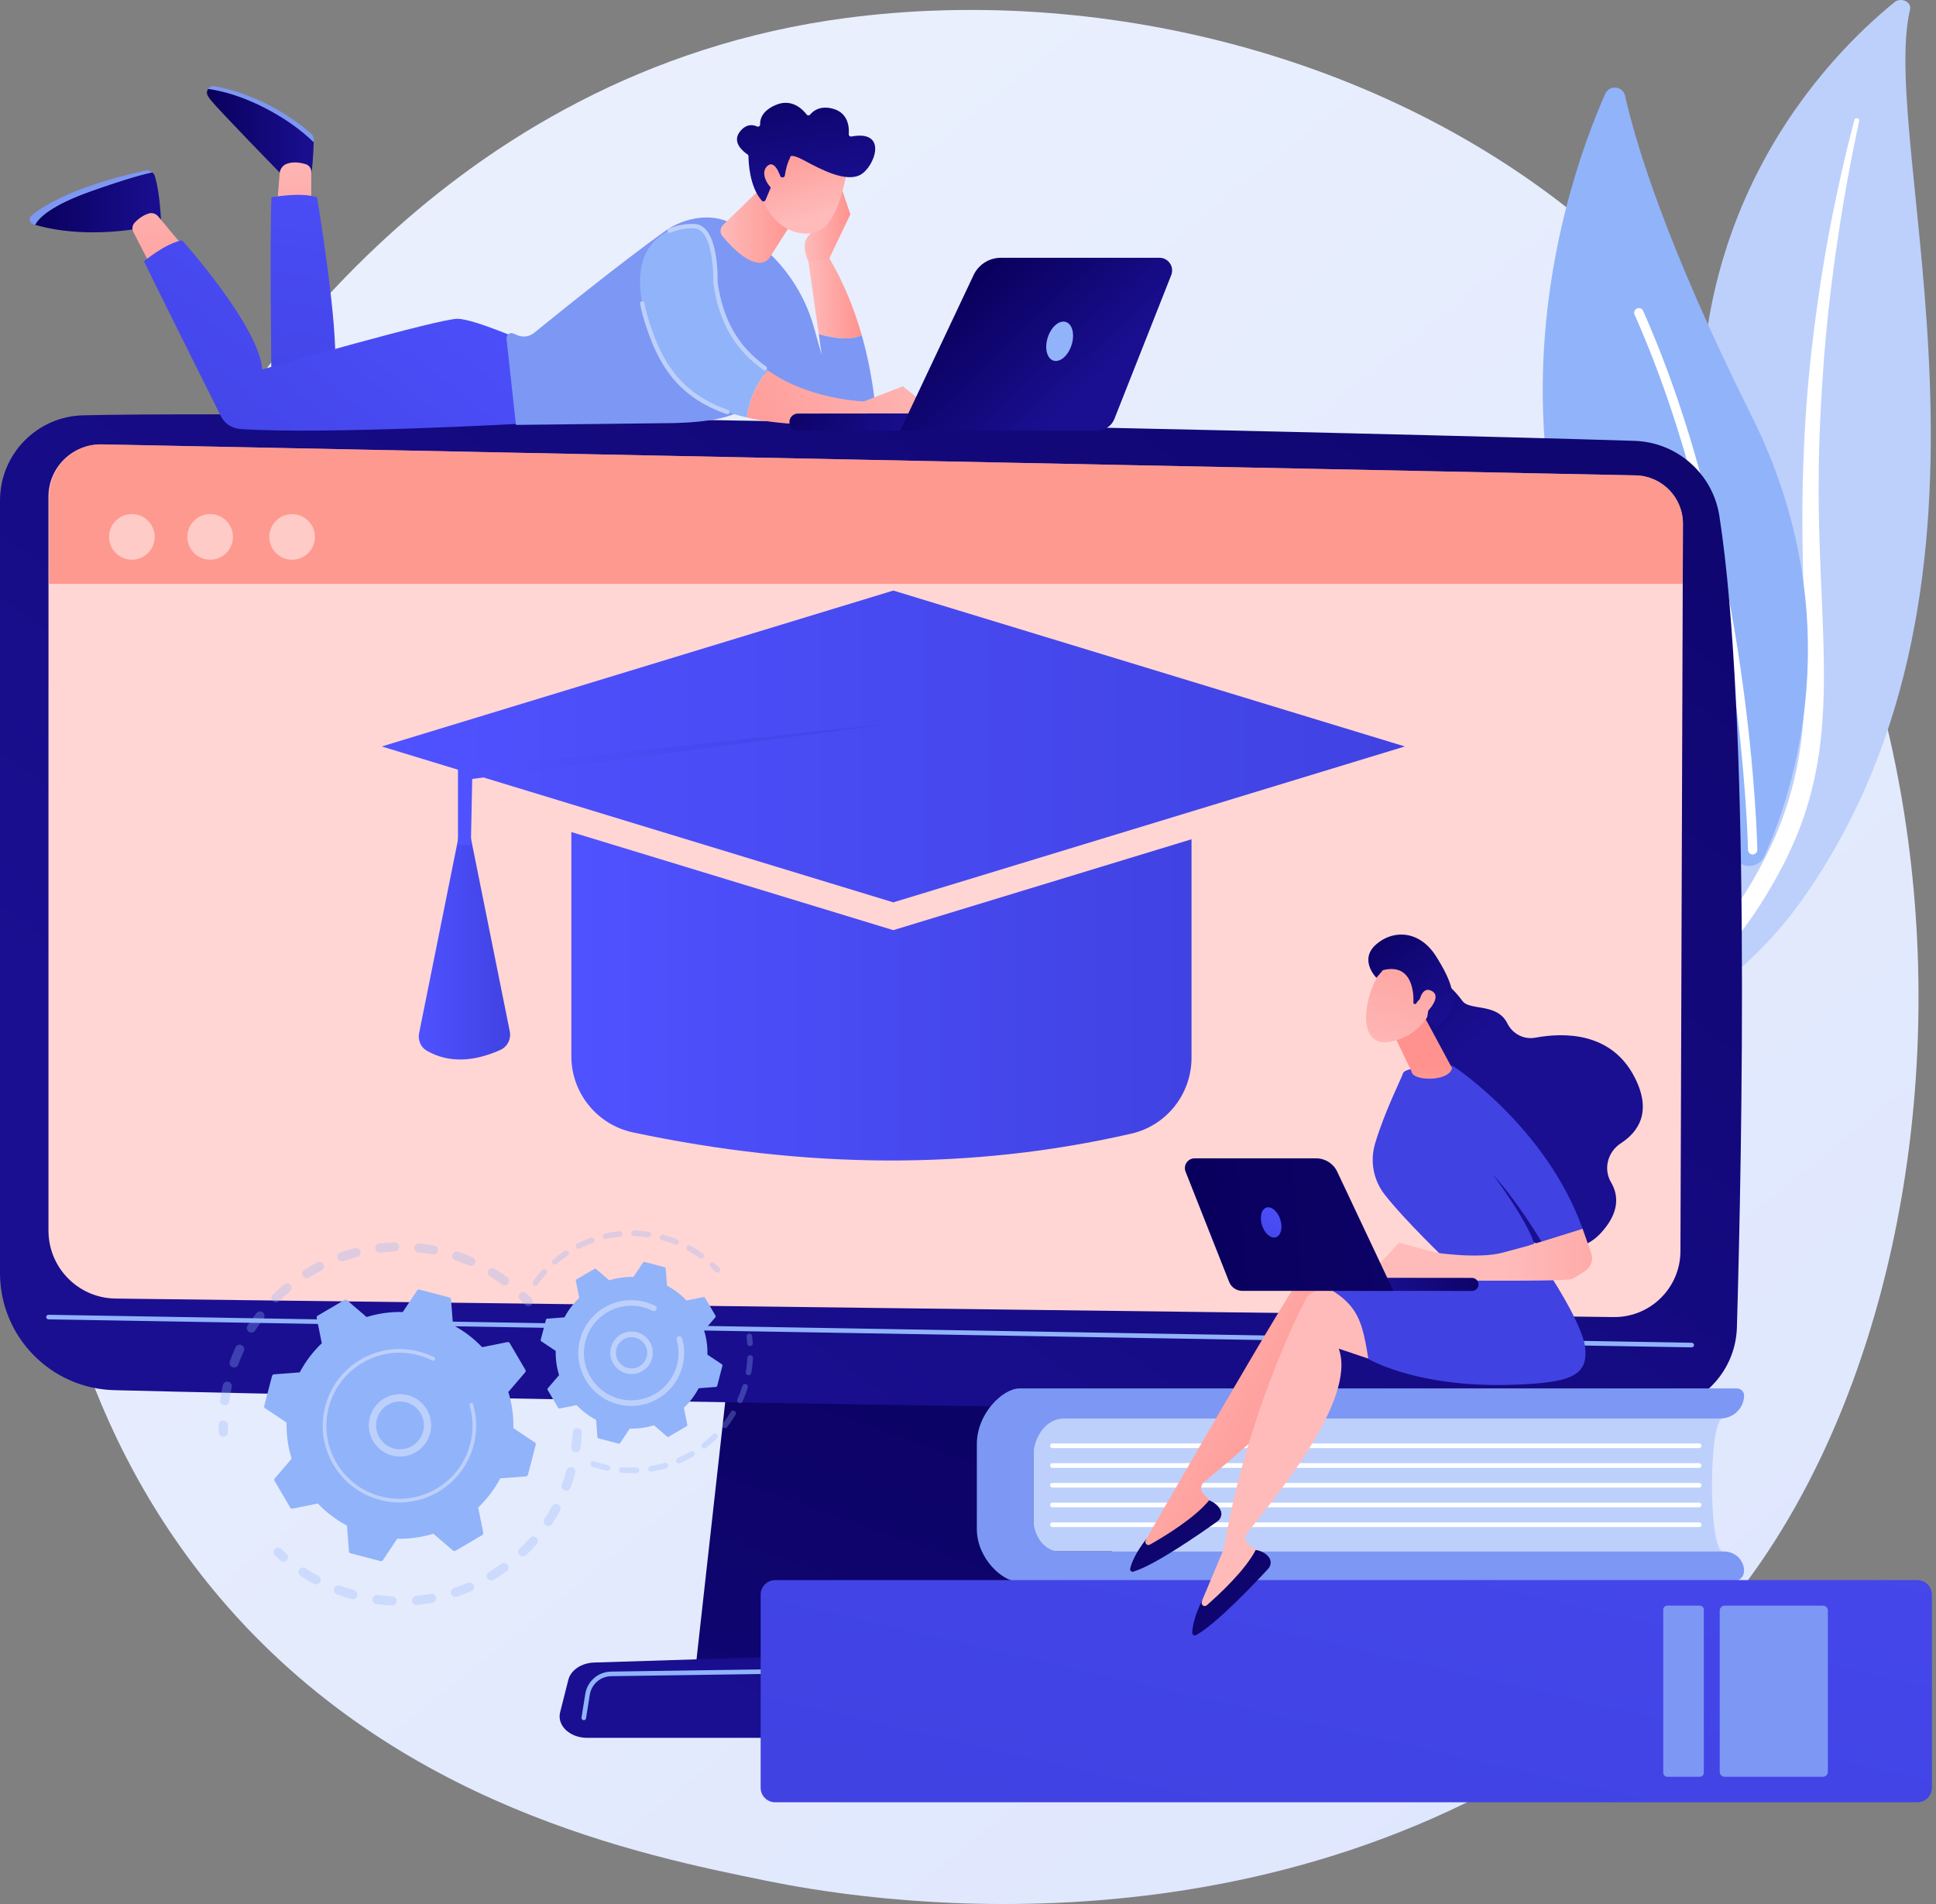
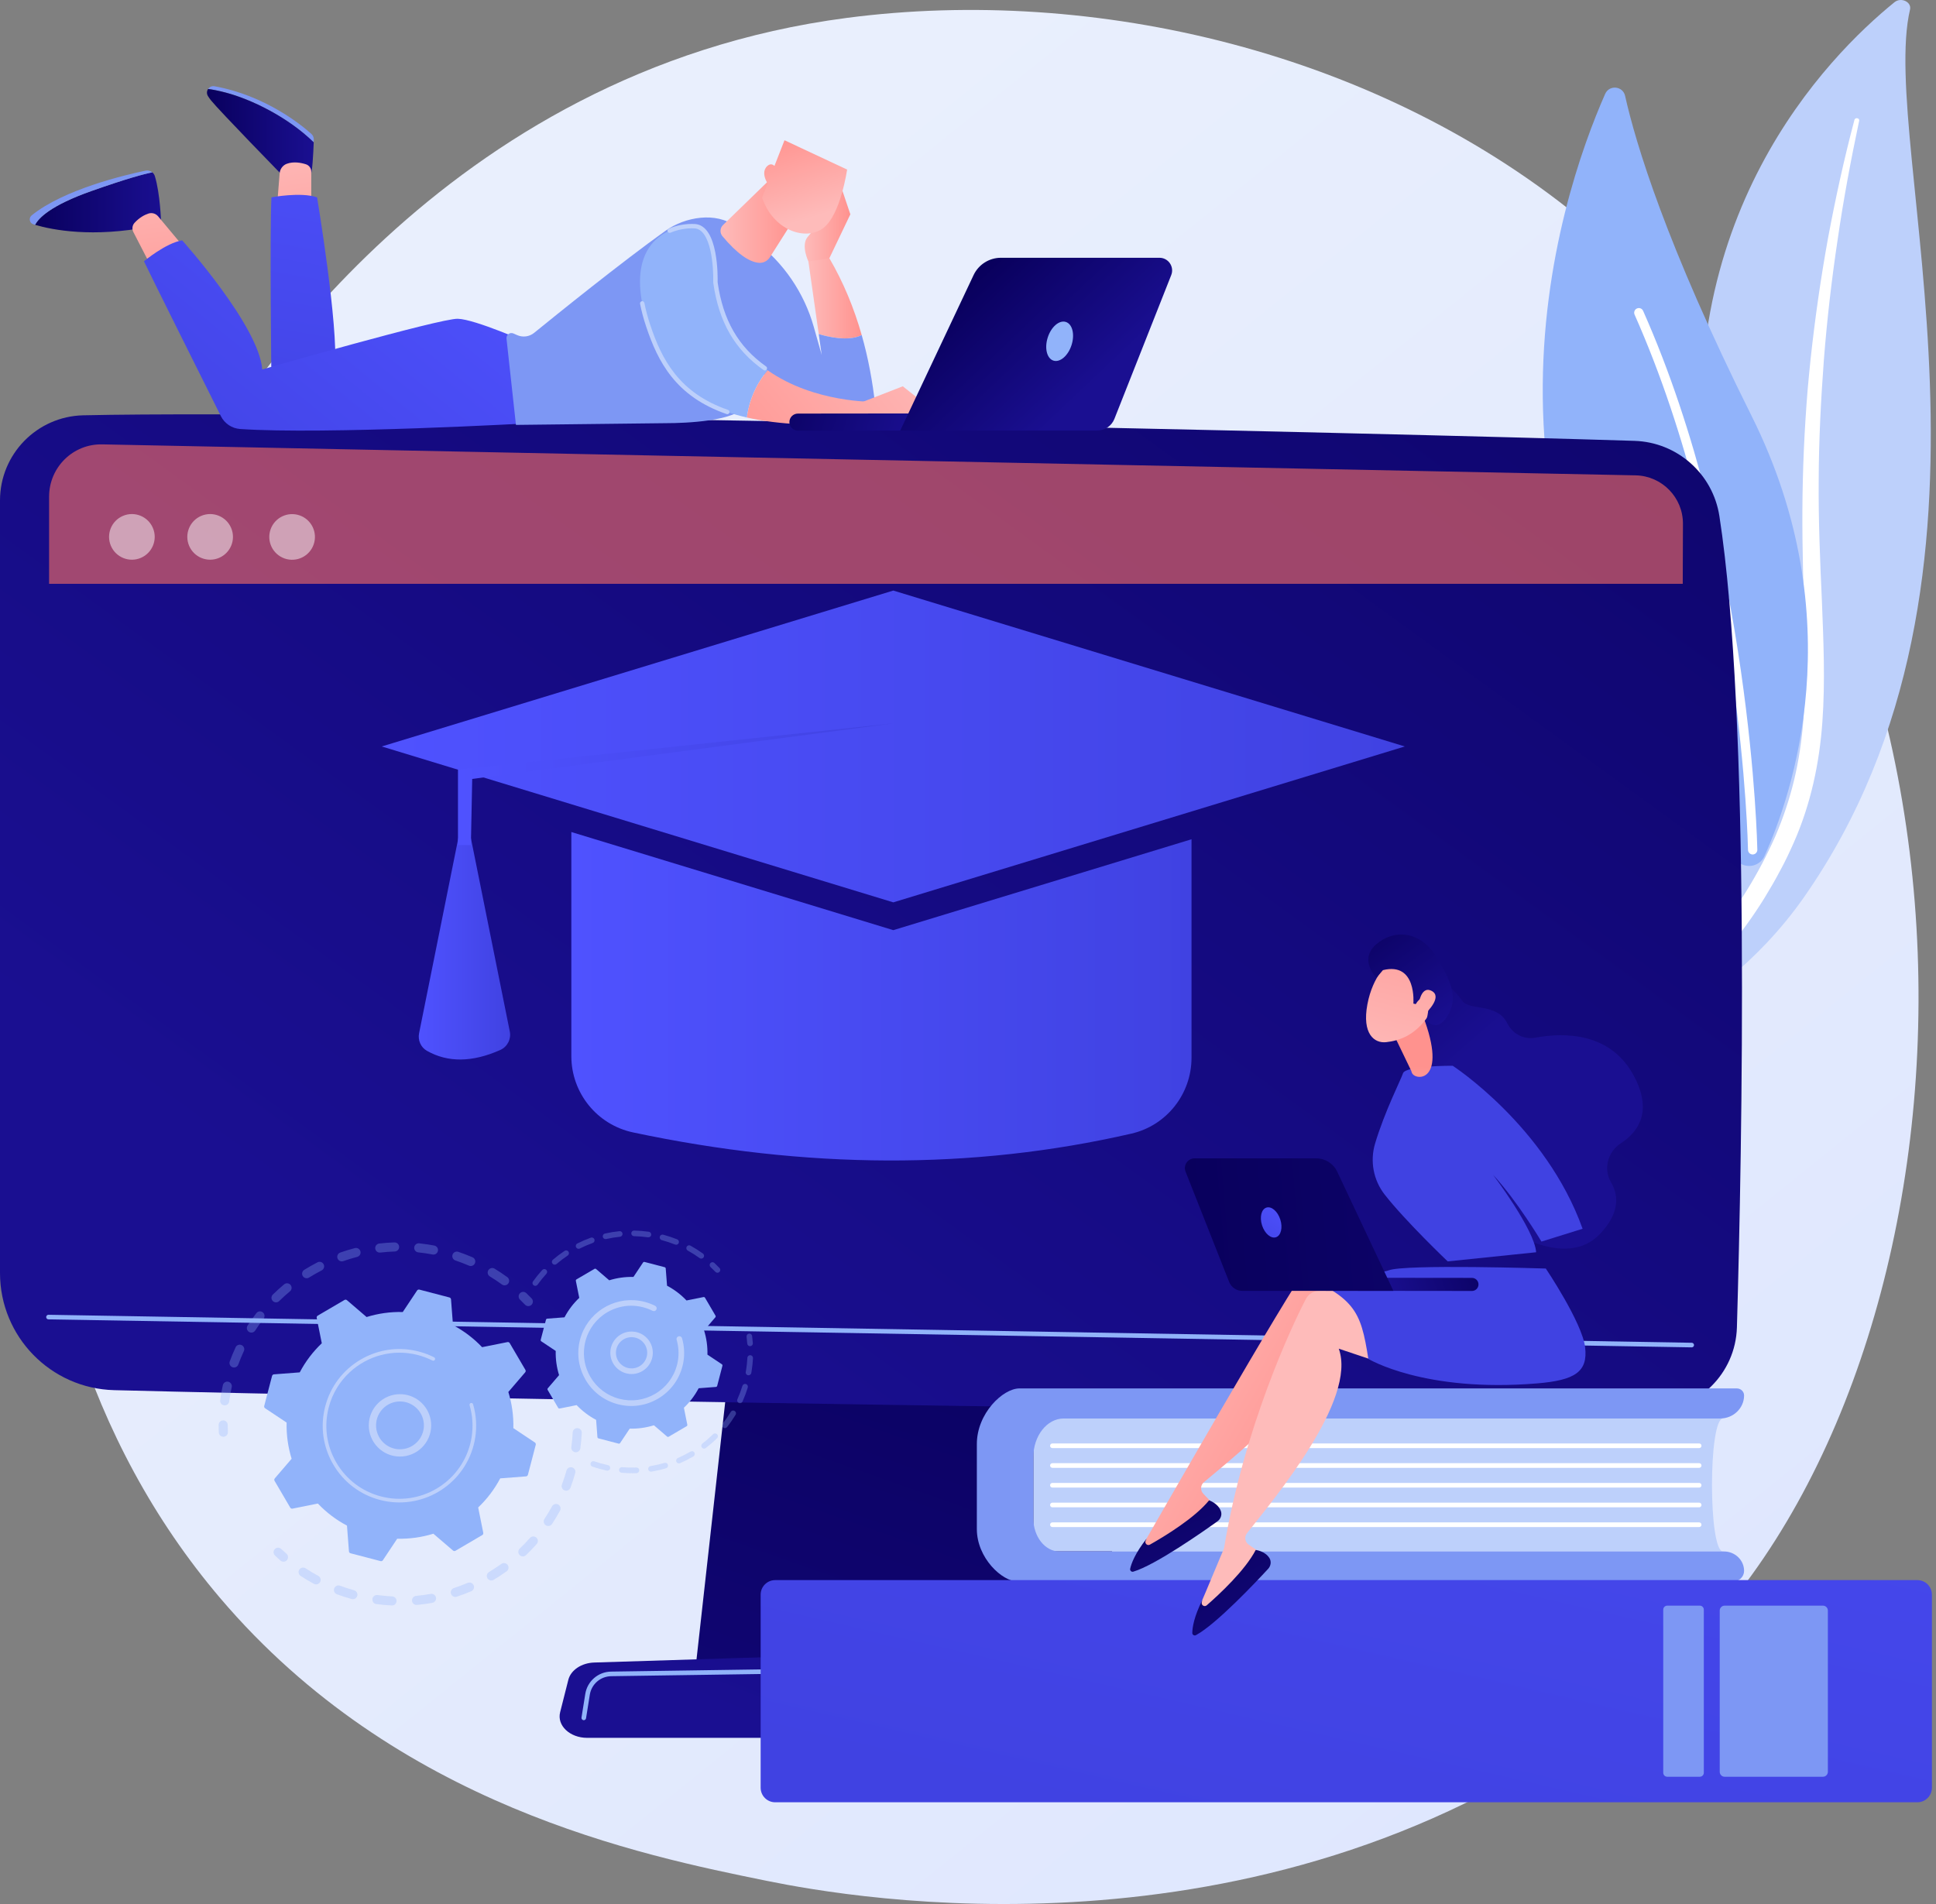
<svg xmlns="http://www.w3.org/2000/svg" width="427" height="420" viewBox="0 0 427 420" fill="none">
  <rect x="0" y="0" width="427" height="420" fill="#808080" stroke="none" />
  <path d="M374.943 361.231C366.403 370.221 358.323 376.018 351.94 380.599C276.9 434.441 188.108 418.746 169.237 414.913C141.371 409.253 87.505 398.313 48.562 352.516C-10.356 283.23 -1.181 174.071 44.519 102.014C52.879 88.833 97.036 15.678 186.784 3.947C241.099 -3.153 304.412 11.166 350.263 49.58C446.506 130.212 439.654 293.105 374.943 361.231Z" fill="url(#paint0_linear_4939_14675)" />
  <path d="M421.269 2.114C421.664 0.43 419.295 -0.69 417.844 0.487C403.112 12.433 367.714 48.208 376.535 110.727C387.604 189.167 368.681 217.789 345.127 235.248C345.127 235.248 377.475 227.037 397.826 197.994C447.794 126.687 414.234 32.061 421.269 2.114Z" fill="#BDD0FB" />
  <path d="M410.057 26.614C408.214 35.346 406.571 44.105 405.301 52.903C403.979 61.694 402.965 70.516 402.272 79.352C401.617 88.19 401.155 97.037 401.129 105.888C401.057 114.738 401.425 123.582 401.83 132.459C402.178 141.333 402.586 150.272 401.937 159.273C401.298 168.257 399.407 177.318 395.655 185.813C394.717 187.93 393.73 190.041 392.61 192.08C391.532 194.138 390.349 196.156 389.125 198.154C386.653 202.141 383.869 205.994 380.768 209.65C374.542 216.951 367.034 223.427 358.763 228.908C357.892 229.485 356.645 229.343 355.977 228.591C355.321 227.853 355.468 226.801 356.297 226.217L356.303 226.213C358.271 224.831 360.219 223.431 362.087 221.961C363.035 221.238 363.944 220.481 364.869 219.739C365.76 218.968 366.686 218.226 367.549 217.432C371.061 214.306 374.315 210.971 377.267 207.444C383.205 200.424 387.958 192.601 391.559 184.492C393.307 180.418 394.705 176.24 395.725 171.984C396.742 167.727 397.381 163.395 397.735 159.029C398.443 150.292 398.123 141.442 397.849 132.566C397.589 123.688 397.398 114.765 397.632 105.849C397.735 101.391 397.931 96.935 398.219 92.485C398.349 90.259 398.528 88.036 398.702 85.813C398.902 83.591 399.115 81.371 399.349 79.152C400.306 70.279 401.575 61.435 403.166 52.639C404.806 43.849 406.716 35.1 409.013 26.429C409.078 26.181 409.364 26.026 409.651 26.083C409.93 26.138 410.107 26.373 410.057 26.614Z" fill="white" />
  <path d="M383.104 189.866C384.91 191.782 388.087 191.231 389.173 188.832C395.169 175.595 408.738 136.635 386.329 91.751C367.406 53.849 360.747 31.498 358.427 21.142C357.936 18.953 354.935 18.662 354.029 20.715C344.036 43.367 317.647 120.417 383.104 189.866Z" fill="#91B3FA" />
  <path d="M386.383 188.469C386.447 188.48 386.513 188.486 386.581 188.485C387.149 188.476 387.602 188.009 387.594 187.441C387.584 186.797 386.331 122.455 362.4 68.566C362.17 68.047 361.562 67.813 361.043 68.043C360.524 68.274 360.29 68.881 360.52 69.401C384.277 122.898 385.527 186.833 385.537 187.473C385.545 187.973 385.908 188.384 386.383 188.469Z" fill="white" />
  <path d="M161.685 293.718L153.389 368.123H249.64L237.104 293.718H161.685Z" fill="url(#paint1_linear_4939_14675)" />
  <path d="M0 110.4V280.807C0 294.825 11.171 306.289 25.184 306.65C87.425 308.255 305.114 312.147 364.363 311.273C374.547 311.123 382.796 302.974 383.09 292.794C384.232 253.206 386.088 158.01 379.221 113.815C377.775 104.508 369.919 97.548 360.505 97.247C308.355 95.579 77.591 90.281 18.369 91.611C8.156 91.841 0 100.184 0 110.4Z" fill="url(#paint2_linear_4939_14675)" />
-   <path d="M10.693 109.57V271.469C10.693 279.653 17.263 286.322 25.447 286.445L355.84 290.526C363.954 290.648 370.605 284.12 370.635 276.006L371.187 115.554C371.209 109.752 366.587 104.998 360.786 104.857L22.525 98.023C16.038 97.865 10.693 103.081 10.693 109.57Z" fill="#FFD6D4" />
  <path d="M373.122 297.211C373.119 297.211 373.116 297.211 373.113 297.211L10.684 291.036C10.404 291.031 10.181 290.8 10.186 290.52C10.19 290.243 10.417 290.021 10.693 290.021C10.696 290.021 10.699 290.021 10.702 290.021L373.13 296.196C373.41 296.201 373.634 296.432 373.629 296.712C373.624 296.989 373.398 297.211 373.122 297.211Z" fill="#91B3FA" />
  <path d="M270.374 383.346H129.503C125.676 383.346 122.802 380.622 123.542 377.695L125.35 370.547C125.894 368.397 128.259 366.818 131.068 366.731L266.873 362.493C269.808 362.402 272.406 363.959 273.046 366.194L276.304 377.58C277.151 380.538 274.263 383.346 270.374 383.346Z" fill="url(#paint3_linear_4939_14675)" />
  <path d="M205.337 368.715C205.06 368.715 204.834 368.493 204.83 368.216C204.826 367.935 205.05 367.705 205.33 367.701L211.15 367.616C211.425 367.616 211.66 367.836 211.664 368.116C211.668 368.396 211.445 368.627 211.164 368.631L205.345 368.715C205.342 368.715 205.34 368.715 205.337 368.715Z" fill="white" />
  <path d="M128.758 379.453C128.731 379.453 128.704 379.451 128.677 379.447C128.401 379.403 128.212 379.143 128.256 378.866L129.087 373.667C129.536 370.849 131.933 368.774 134.786 368.732L196.51 367.83C196.767 367.819 197.02 368.05 197.024 368.33C197.028 368.61 196.805 368.84 196.524 368.844L134.801 369.747C132.442 369.781 130.46 371.497 130.088 373.826L129.258 379.026C129.219 379.275 129.003 379.453 128.758 379.453Z" fill="#91B3FA" />
  <path opacity="0.6" d="M371.142 128.779L371.188 115.554C371.21 109.752 366.587 104.998 360.787 104.857L22.593 98.023C16.105 97.865 10.828 103.081 10.828 109.571V128.779H371.142V128.779Z" fill="url(#paint4_linear_4939_14675)" />
  <path opacity="0.49" d="M31.055 123.063C33.614 121.977 34.809 119.022 33.723 116.462C32.637 113.903 29.682 112.709 27.122 113.795C24.563 114.881 23.369 117.836 24.455 120.395C25.541 122.954 28.496 124.149 31.055 123.063Z" fill="white" />
  <path opacity="0.49" d="M48.313 123.063C50.872 121.977 52.067 119.022 50.981 116.463C49.895 113.903 46.94 112.709 44.38 113.795C41.821 114.881 40.627 117.836 41.712 120.396C42.798 122.955 45.754 124.149 48.313 123.063Z" fill="white" />
  <path opacity="0.49" d="M69.182 120.099C70.097 117.474 68.71 114.604 66.085 113.689C63.459 112.774 60.589 114.16 59.674 116.786C58.759 119.411 60.146 122.281 62.772 123.196C65.397 124.111 68.267 122.725 69.182 120.099Z" fill="white" />
  <path d="M380.032 342.231L227.902 342.231V312.9L380.032 312.9C376.776 312.9 376.776 342.231 380.032 342.231Z" fill="#BDD0FB" />
  <path d="M227.903 334.892V321.468C227.903 316.736 230.909 312.9 234.617 312.9H379.391C382.307 312.9 384.671 310.623 384.671 307.814C384.671 306.96 383.953 306.268 383.067 306.268H224.841C221.212 306.268 215.451 311.764 215.451 318.543V337.29C215.451 343.682 221.044 348.863 224.465 348.863H382.235C383.58 348.863 384.671 347.813 384.671 346.516C384.671 344.15 382.68 342.231 380.223 342.231H233.655C230.478 342.231 227.903 338.945 227.903 334.892Z" fill="#7D97F4" />
  <path d="M374.762 319.433H232.12C231.835 319.433 231.605 319.202 231.605 318.918C231.605 318.635 231.835 318.404 232.12 318.404H374.762C375.046 318.404 375.276 318.635 375.276 318.918C375.276 319.202 375.046 319.433 374.762 319.433Z" fill="white" />
  <path d="M374.762 323.786H232.12C231.835 323.786 231.605 323.556 231.605 323.272C231.605 322.988 231.835 322.758 232.12 322.758H374.762C375.046 322.758 375.276 322.988 375.276 323.272C375.276 323.556 375.046 323.786 374.762 323.786Z" fill="white" />
  <path d="M374.762 328.14H232.12C231.835 328.14 231.605 327.91 231.605 327.626C231.605 327.342 231.835 327.112 232.12 327.112H374.762C375.046 327.112 375.276 327.342 375.276 327.626C375.276 327.91 375.046 328.14 374.762 328.14Z" fill="white" />
  <path d="M374.762 332.494H232.12C231.835 332.494 231.605 332.263 231.605 331.98C231.605 331.696 231.835 331.466 232.12 331.466H374.762C375.046 331.466 375.276 331.696 375.276 331.98C375.276 332.263 375.046 332.494 374.762 332.494Z" fill="white" />
  <path d="M374.762 336.847H232.12C231.835 336.847 231.605 336.617 231.605 336.333C231.605 336.049 231.835 335.819 232.12 335.819H374.762C375.046 335.819 375.276 336.049 375.276 336.333C375.276 336.617 375.046 336.847 374.762 336.847Z" fill="white" />
  <path d="M170.976 397.56H422.889C424.661 397.56 426.098 396.124 426.098 394.352V351.759C426.098 349.987 424.661 348.551 422.889 348.551H170.976C169.204 348.551 167.768 349.987 167.768 351.759V394.352C167.768 396.124 169.204 397.56 170.976 397.56Z" fill="url(#paint5_linear_4939_14675)" />
  <path d="M380.385 391.928H402.065C402.665 391.928 403.151 391.441 403.151 390.841V355.27C403.151 354.67 402.665 354.183 402.065 354.183H380.385C379.785 354.183 379.299 354.67 379.299 355.27V390.841C379.299 391.441 379.785 391.928 380.385 391.928Z" fill="#7D97F4" />
  <path d="M367.725 391.928H374.908C375.396 391.928 375.791 391.532 375.791 391.044V355.067C375.791 354.579 375.396 354.183 374.908 354.183H367.725C367.237 354.183 366.842 354.579 366.842 355.067V391.044C366.842 391.532 367.237 391.928 367.725 391.928Z" fill="#7D97F4" />
  <path d="M252.805 339.511C252.864 339.488 284.454 284.165 288.723 278.959C289.441 278.083 290.553 277.638 291.677 277.771L300.495 278.822L310.854 301.232L293.596 291.182C295.304 302.992 273.135 320.543 265.532 326.947C264.76 327.597 264.697 328.761 265.393 329.49L268.429 332.668C263.445 337.719 257.695 340.963 251.205 342.463L252.805 339.511Z" fill="url(#paint6_linear_4939_14675)" />
  <path d="M266.673 330.953C266.673 330.953 268.611 331.579 269.267 333.304C269.58 334.13 269.242 335.065 268.524 335.579C265.334 337.865 254.812 345.243 249.956 346.688C249.558 346.806 249.18 346.446 249.269 346.041C249.518 344.913 250.324 342.66 252.921 339.363L252.688 339.834C252.393 340.43 253.043 341.051 253.622 340.724C256.87 338.891 263.485 334.878 266.673 330.953Z" fill="url(#paint7_linear_4939_14675)" />
  <path d="M265.11 353.089C265.163 353.055 269.903 341.635 269.956 341.601C274.301 315.143 284.904 292.483 288.031 286.521C288.557 285.518 289.555 284.856 290.683 284.76L299.531 284.005L314.211 303.854L295.277 297.504C299.339 308.724 281.18 330.399 275.03 338.209C274.406 339.002 274.58 340.154 275.41 340.728L279.026 343.225C275.168 349.181 270.193 353.521 264.141 356.303L265.11 353.089Z" fill="url(#paint8_linear_4939_14675)" />
  <path d="M276.959 341.901C276.959 341.901 278.983 342.122 279.975 343.679C280.449 344.424 280.307 345.408 279.708 346.057C277.047 348.941 268.236 358.296 263.773 360.694C263.407 360.89 262.963 360.614 262.969 360.199C262.985 359.044 263.318 356.675 265.194 352.92L265.061 353.429C264.893 354.072 265.655 354.549 266.156 354.112C268.965 351.659 274.631 346.39 276.959 341.901Z" fill="url(#paint9_linear_4939_14675)" />
  <path d="M340.945 279.824C340.945 279.824 348.949 291.729 349.606 297.16C350.263 302.59 347.393 304.468 339.015 305.16C314.085 307.221 301.796 299.75 301.796 299.75C300.091 288.876 298.877 286.11 284.635 280.198C284.635 280.198 302.649 281.628 306.275 280.222C309.9 278.815 340.945 279.824 340.945 279.824Z" fill="url(#paint10_linear_4939_14675)" />
  <path d="M305.66 218.626C305.66 218.626 313.859 208.925 322.575 220.827C324.154 222.982 330.217 221.204 332.44 225.716C333.587 228.045 336.066 229.369 338.62 228.898C344.98 227.724 355.376 227.626 360.509 237.593C364.427 245.2 361.402 249.653 357.486 252.191C354.609 254.056 353.583 257.84 355.322 260.794C356.99 263.627 357.304 267.464 352.996 272.081C343.342 282.428 324.232 265.515 324.232 265.515L309.059 229.66L305.66 218.626Z" fill="url(#paint11_linear_4939_14675)" />
  <path d="M319.301 278.248C319.301 278.248 309.98 269.373 305.392 263.495C302.912 260.317 302.133 256.134 303.28 252.27C305.375 245.213 309.097 237.904 309.437 236.766C309.957 235.023 320.408 235.095 320.408 235.095C320.408 235.095 340.973 248.442 349.053 271.051L339.979 273.876C339.979 273.876 334.609 264.867 329.304 259.14C329.304 259.14 338.484 271.268 338.807 276.232L319.301 278.248Z" fill="url(#paint12_linear_4939_14675)" />
-   <path d="M301.543 281.751L308.546 274.131L316.635 276.309C316.635 276.309 326.064 277.77 331.461 276.309C336.858 274.848 336.858 274.848 336.858 274.848L349.054 271.051L350.97 276.464C351.456 277.839 350.967 279.365 349.779 280.209C348.724 280.959 347.487 281.783 346.699 282.128C345.092 282.83 309.701 282.35 309.701 282.35L301.543 281.751Z" fill="url(#paint13_linear_4939_14675)" />
-   <path d="M313.227 222.53L320.251 235.591C319.787 238.442 312.606 238.523 311.497 236.82C311.384 236.647 311.319 236.446 311.276 236.244L307.074 227.517C306.894 226.666 309.227 223.798 309.995 223.39L312.787 221.903C313.862 221.331 309.376 221.286 313.227 222.53Z" fill="url(#paint14_linear_4939_14675)" />
+   <path d="M313.227 222.53C319.787 238.442 312.606 238.523 311.497 236.82C311.384 236.647 311.319 236.446 311.276 236.244L307.074 227.517C306.894 226.666 309.227 223.798 309.995 223.39L312.787 221.903C313.862 221.331 309.376 221.286 313.227 222.53Z" fill="url(#paint14_linear_4939_14675)" />
  <path d="M306.346 212.349C306.346 212.349 302.792 215.082 301.585 221.567C300.379 228.052 303.105 230.187 305.749 229.886C308.394 229.586 312.19 228.533 315.246 223.748C318.302 218.963 311.017 208.99 306.346 212.349Z" fill="url(#paint15_linear_4939_14675)" />
  <path d="M311.73 221.375C311.73 221.375 312.535 212.138 305.019 213.998L303.579 215.69C303.579 215.69 299.606 211.726 303.531 208.31C307.457 204.894 313.219 205.36 316.728 210.935C320.237 216.509 321.629 220.491 319.196 224.234C316.764 227.977 314.585 225.024 314.585 225.024C314.585 225.024 315.613 221.85 314.524 220.58C313.436 219.311 312.262 221.494 312.262 221.494L311.73 221.375Z" fill="url(#paint16_linear_4939_14675)" />
  <path d="M312.816 222.096C312.816 222.096 313.202 217.345 315.689 218.546C318.176 219.747 315.088 222.998 313.839 224.117L312.816 222.096Z" fill="url(#paint17_linear_4939_14675)" />
  <path d="M324.723 284.766C324.699 284.768 324.674 284.768 324.649 284.768L292.437 284.733C291.64 284.733 290.995 284.086 290.996 283.29C290.997 282.493 291.645 281.835 292.44 281.85L324.652 281.885C325.449 281.885 326.094 282.532 326.093 283.328C326.092 284.1 325.485 284.729 324.723 284.766Z" fill="url(#paint18_linear_4939_14675)" />
  <path d="M263.478 255.519H290.306C292.285 255.519 294.086 256.661 294.93 258.451L307.332 284.749H273.993C272.718 284.749 271.572 283.97 271.103 282.784L261.486 258.449C260.93 257.043 261.967 255.519 263.478 255.519Z" fill="url(#paint19_linear_4939_14675)" />
  <path d="M282.379 269.003C282.96 270.809 282.531 272.563 281.419 272.921C280.308 273.279 278.936 272.104 278.355 270.298C277.774 268.492 278.203 266.738 279.314 266.38C280.425 266.023 281.797 267.197 282.379 269.003Z" fill="url(#paint20_linear_4939_14675)" />
  <path d="M69.192 31.395C69.199 31.178 69.206 30.979 69.211 30.806C69.227 30.318 69.029 29.852 68.667 29.526C66.54 27.617 58.578 21.069 47.326 19.029C46.719 18.919 46.194 19.193 45.898 19.626C46.836 19.74 48.093 19.979 49.787 20.424C55.349 21.885 63.436 25.773 69.192 31.395Z" fill="#7D97F4" />
  <path d="M49.788 20.424C48.094 19.979 46.837 19.74 45.899 19.627C45.602 20.062 45.539 20.658 45.863 21.187C46.045 21.484 46.27 21.806 46.546 22.151C48.307 24.356 62.539 38.959 62.539 38.959C62.539 38.959 67.057 39.51 68.439 38.71C68.886 38.45 69.108 33.76 69.192 31.395C63.437 25.773 55.35 21.886 49.788 20.424Z" fill="url(#paint21_linear_4939_14675)" />
  <path d="M68.65 46.562V37.864C68.65 37.128 68.183 36.466 67.481 36.241C66.402 35.895 64.742 35.571 63.233 36.136C62.348 36.468 61.753 37.308 61.677 38.25L61.029 46.373L68.65 46.562Z" fill="url(#paint22_linear_4939_14675)" />
  <path d="M34.157 38.861C34.053 38.518 33.852 38.232 33.594 38.018C31.769 38.378 27.967 39.384 20.178 42.134C11.147 45.323 8.504 48.107 7.742 49.596C11.612 50.729 20.405 52.461 33.02 49.996L35.513 48.827C35.513 48.827 35.338 42.749 34.157 38.861Z" fill="url(#paint23_linear_4939_14675)" />
  <path d="M20.178 42.134C27.967 39.384 31.769 38.378 33.595 38.017C33.193 37.684 32.651 37.529 32.105 37.643C27.62 38.577 14.069 41.767 6.987 47.508C6.28 48.081 6.486 49.212 7.356 49.48C7.479 49.518 7.608 49.556 7.742 49.596C8.504 48.107 11.147 45.322 20.178 42.134Z" fill="#7D97F4" />
  <path d="M40.18 54.08L34.873 47.719C34.356 47.1 33.515 46.855 32.749 47.106C31.899 47.386 30.77 47.961 29.678 49.149C29.169 49.703 29.069 50.523 29.414 51.192L33.275 58.675L40.18 54.08Z" fill="url(#paint24_linear_4939_14675)" />
  <path d="M59.866 43.534C59.866 43.534 66.343 42.29 69.937 43.534C69.937 43.534 74.674 71.962 73.86 81.103L59.866 83.947C59.866 83.947 59.469 51.917 59.866 43.534Z" fill="url(#paint25_linear_4939_14675)" />
  <path d="M117.3 93.343C117.3 93.343 71.539 95.912 52.966 94.631C51.147 94.505 49.533 93.429 48.718 91.798C44.737 83.829 32.799 59.915 31.752 57.633C31.752 57.633 36.601 53.582 40.181 53.022C40.181 53.022 57.13 71.877 57.839 81.497C57.839 81.497 97.088 70.209 100.965 70.316C104.841 70.423 116.729 75.727 116.729 75.727L117.3 93.343Z" fill="url(#paint26_linear_4939_14675)" />
  <path d="M178.299 57.675C178.299 57.675 176.62 54.184 178.077 52.342C179.533 50.5 184.783 44.798 184.783 44.798L185.393 40.857L187.55 47.276L182.921 56.959C182.921 56.959 180.21 59.891 178.299 57.675Z" fill="url(#paint27_linear_4939_14675)" />
  <path d="M190.057 73.913C188.361 67.954 186.027 62.282 182.92 56.959L178.299 57.675L180.579 73.694C182.323 74.222 187.082 75.425 190.057 73.913Z" fill="url(#paint28_linear_4939_14675)" />
  <path d="M193.05 89.512C192.459 84.129 191.482 78.92 190.057 73.913C187.082 75.425 182.324 74.222 180.58 73.695L181.234 78.295L179.483 72.1C177.352 64.565 172.821 57.931 166.577 53.207L162.228 49.916C157.954 46.682 151.122 47.799 146.762 50.916C137.082 57.834 122.713 69.433 117.807 73.423C116.752 74.281 115.307 74.473 114.064 73.922L113.246 73.56C112.472 73.217 111.618 73.843 111.712 74.684L113.795 93.727L147.048 93.344C151.036 93.344 162.586 92.933 164.424 89.394L167.498 81.847C174.704 87.975 183.947 92.185 188.9 93.412C191.182 93.977 193.321 91.984 193.05 89.512Z" fill="#7D97F4" />
  <path d="M169.695 39.7L159.473 49.631C158.791 50.293 158.727 51.373 159.338 52.101C162.491 55.858 165.197 57.828 167.447 57.977C168.401 58.039 169.305 57.536 169.817 56.728L175.251 48.16L169.695 39.7Z" fill="url(#paint29_linear_4939_14675)" />
  <path d="M190.326 88.633L199.12 85.211L209.344 93.343L191.037 93.412L190.326 88.633Z" fill="url(#paint30_linear_4939_14675)" />
  <path d="M186.838 37.404C186.838 37.404 185.443 47.213 181.675 50.23C177.907 53.246 170.566 50.975 168.086 43.58L173.027 30.936L186.838 37.404Z" fill="url(#paint31_linear_4939_14675)" />
-   <path d="M172.469 39.118C172.756 39.211 173.056 39.027 173.101 38.729C173.237 37.824 173.576 36.032 174.264 34.811C174.264 34.811 173.904 33.524 177.516 35.468C181.128 37.413 186.553 40.268 189.747 38.568C192.861 36.91 196.015 28.565 187.785 30.111C187.472 30.17 187.184 29.921 187.208 29.603C187.309 28.232 187.173 25.076 183.978 24.064C180.988 23.116 179.351 24.466 178.677 25.281C178.478 25.52 178.11 25.516 177.921 25.268C177.025 24.099 174.593 21.61 171.012 23.188C168.063 24.488 167.604 26.305 167.653 27.437C167.668 27.803 167.296 28.052 166.963 27.898C166.06 27.482 164.606 27.266 163.215 29.01C161.291 31.421 164.04 33.511 164.865 34.059C165 34.149 165.084 34.298 165.085 34.46C165.093 35.714 165.288 41.183 168.029 44.267C168.266 44.535 168.705 44.456 168.843 44.127L170.954 39.099C171.052 38.865 171.312 38.745 171.553 38.823L172.469 39.118Z" fill="url(#paint32_linear_4939_14675)" />
  <path d="M172.512 40.139C172.512 40.139 171.224 34.89 169.266 36.595C167.308 38.299 169.776 42.05 172.019 42.764L172.512 40.139Z" fill="url(#paint33_linear_4939_14675)" />
  <path d="M157.789 62.281C157.789 62.281 158.183 50.137 153.195 49.893C147 49.59 137.043 54.08 142.97 71.877C146.245 81.71 151.18 89.006 164.729 92.097C165.388 87.115 167.647 83.642 169.316 81.684C163.796 77.794 159.12 71.733 157.789 62.281Z" fill="#91B3FA" />
  <path d="M168.695 81.719C168.599 81.719 168.501 81.69 168.416 81.63C162.06 77.151 158.53 71.024 157.309 62.349C157.305 62.321 157.304 62.293 157.305 62.265C157.409 59.02 156.87 50.559 153.171 50.378C151.383 50.292 149.507 50.628 147.889 51.328C147.643 51.434 147.357 51.322 147.251 51.076C147.144 50.83 147.258 50.544 147.504 50.437C149.255 49.679 151.285 49.317 153.219 49.408C158.518 49.667 158.302 61.319 158.276 62.254C159.463 70.624 162.863 76.529 168.975 80.837C169.195 80.991 169.247 81.294 169.093 81.513C168.998 81.647 168.848 81.719 168.695 81.719Z" fill="#BDD0FB" />
  <path d="M160.419 91.363C160.366 91.363 160.313 91.354 160.26 91.336C149.02 87.457 145.087 79.765 142.512 72.031C141.928 70.279 141.478 68.592 141.173 67.015C141.122 66.751 141.294 66.497 141.557 66.446C141.821 66.395 142.075 66.568 142.126 66.831C142.423 68.366 142.863 70.012 143.433 71.724C145.93 79.222 149.735 86.677 160.577 90.418C160.83 90.506 160.965 90.782 160.877 91.035C160.808 91.237 160.62 91.363 160.419 91.363Z" fill="#BDD0FB" />
  <path d="M192.816 93.343L192.796 88.633C192.796 88.633 179.594 88.925 169.318 81.684C167.648 83.642 165.39 87.114 164.73 92.097C171.586 93.661 180.645 94.15 192.816 93.343Z" fill="url(#paint34_linear_4939_14675)" />
  <path d="M175.893 94.987C175.925 94.988 175.957 94.989 175.989 94.989L217.98 94.943C219.018 94.942 219.859 94.1 219.858 93.062C219.857 92.024 219.011 91.166 217.976 91.184L175.985 91.23C174.947 91.231 174.106 92.074 174.107 93.112C174.109 94.117 174.899 94.938 175.893 94.987Z" fill="url(#paint35_linear_4939_14675)" />
  <path d="M255.728 56.862H220.757C218.178 56.862 215.83 58.35 214.729 60.684L198.562 94.964H242.021C243.684 94.964 245.178 93.949 245.789 92.402L258.325 60.681C259.049 58.848 257.699 56.862 255.728 56.862Z" fill="url(#paint36_linear_4939_14675)" />
  <path d="M231.09 74.438C230.332 76.793 230.892 79.079 232.34 79.546C233.789 80.012 235.577 78.481 236.335 76.126C237.093 73.772 236.533 71.486 235.085 71.019C233.636 70.553 231.848 72.084 231.09 74.438Z" fill="#91B3FA" />
  <path d="M197.023 130.269L84.199 164.659L197.023 199.049L309.846 164.659L197.023 130.269Z" fill="url(#paint37_linear_4939_14675)" />
  <path d="M197.024 205.179L126.016 183.535V232.979C126.016 241.095 131.691 248.114 139.63 249.797C177.763 257.882 214.43 258.133 249.54 250.061C257.317 248.273 262.8 241.305 262.8 233.325V185.13L197.024 205.179Z" fill="url(#paint38_linear_4939_14675)" />
  <path d="M110.333 231.614C104.164 234.355 98.769 234.412 94.149 231.787C92.798 231.019 92.126 229.441 92.433 227.918L102.474 177.989L112.44 227.54C112.779 229.223 111.901 230.917 110.333 231.614Z" fill="url(#paint39_linear_4939_14675)" />
  <path d="M197.023 159.564L101.012 169.766V186.422H103.857L104.149 171.825L197.023 159.564Z" fill="url(#paint40_linear_4939_14675)" />
  <g opacity="0.3">
    <path d="M127.472 315.035C127.973 315.113 128.344 315.559 128.318 316.076C128.261 317.208 128.155 318.354 128.001 319.483C127.926 320.032 127.42 320.416 126.872 320.342C126.865 320.341 126.859 320.34 126.852 320.339C126.314 320.255 125.939 319.755 126.013 319.212C126.159 318.14 126.26 317.051 126.314 315.976C126.342 315.423 126.813 314.996 127.367 315.024C127.402 315.026 127.437 315.03 127.472 315.035ZM126.063 323.661C126.102 323.667 126.141 323.675 126.18 323.686C126.713 323.835 127.025 324.388 126.876 324.922C126.57 326.018 126.214 327.112 125.818 328.173C125.624 328.692 125.049 328.955 124.528 328.762C124.008 328.569 123.745 327.991 123.938 327.472C124.315 326.463 124.653 325.424 124.944 324.382C125.082 323.887 125.568 323.583 126.063 323.661ZM122.79 331.761C122.901 331.779 123.01 331.815 123.114 331.871C123.601 332.135 123.782 332.744 123.518 333.231C122.977 334.23 122.386 335.217 121.76 336.166C121.455 336.628 120.833 336.756 120.37 336.452C119.908 336.147 119.78 335.524 120.085 335.062C120.679 334.161 121.24 333.223 121.754 332.275C121.962 331.892 122.383 331.698 122.79 331.761ZM117.787 338.929C117.97 338.957 118.146 339.036 118.295 339.167C118.711 339.533 118.751 340.167 118.385 340.583C117.633 341.436 116.836 342.266 116.015 343.051C115.615 343.433 114.98 343.419 114.597 343.02C114.214 342.619 114.228 341.984 114.628 341.601C115.408 340.856 116.165 340.067 116.879 339.256C117.114 338.99 117.46 338.878 117.787 338.929ZM111.312 344.8C111.567 344.84 111.808 344.978 111.971 345.205C112.295 345.654 112.193 346.281 111.744 346.605C110.825 347.268 109.864 347.901 108.888 348.486C108.413 348.772 107.797 348.618 107.512 348.142C107.227 347.667 107.381 347.051 107.856 346.766C108.783 346.21 109.697 345.608 110.57 344.978C110.793 344.817 111.06 344.761 111.312 344.8ZM103.699 349.092C104.03 349.144 104.328 349.36 104.469 349.691C104.686 350.201 104.448 350.79 103.938 351.007C102.893 351.451 101.816 351.856 100.736 352.21C100.21 352.383 99.643 352.096 99.471 351.569C99.298 351.043 99.585 350.476 100.111 350.303C101.137 349.967 102.16 349.582 103.153 349.16C103.332 349.084 103.52 349.065 103.699 349.092ZM67.008 345.796C67.145 345.817 67.28 345.868 67.403 345.949C68.304 346.54 69.243 347.101 70.194 347.614C70.682 347.877 70.864 348.485 70.601 348.973C70.338 349.46 69.729 349.642 69.242 349.379C68.24 348.839 67.251 348.249 66.302 347.626C65.839 347.322 65.71 346.7 66.014 346.237C66.237 345.897 66.631 345.737 67.008 345.796ZM95.33 351.589C95.741 351.653 96.085 351.971 96.163 352.403C96.261 352.949 95.898 353.47 95.353 353.568C94.235 353.769 93.095 353.923 91.964 354.027C91.412 354.075 90.924 353.672 90.873 353.12C90.822 352.568 91.229 352.08 91.78 352.029C92.854 351.93 93.937 351.784 94.998 351.593C95.111 351.573 95.223 351.573 95.33 351.589ZM74.807 349.738C74.873 349.749 74.938 349.765 75.003 349.789C76.014 350.164 77.055 350.5 78.096 350.789C78.63 350.937 78.943 351.49 78.795 352.024C78.647 352.558 78.094 352.873 77.56 352.723C76.465 352.419 75.369 352.065 74.305 351.671C73.786 351.478 73.521 350.9 73.713 350.381C73.882 349.926 74.346 349.666 74.807 349.738ZM86.613 352.154C87.113 352.232 87.484 352.677 87.459 353.193C87.433 353.747 86.962 354.174 86.409 354.147C85.276 354.093 84.13 353.988 83.003 353.837C82.996 353.836 82.989 353.835 82.982 353.834C82.444 353.75 82.069 353.251 82.142 352.709C82.216 352.16 82.721 351.775 83.27 351.849C84.34 351.992 85.429 352.091 86.505 352.143C86.542 352.145 86.578 352.149 86.613 352.154Z" fill="#91B3FA" />
    <path d="M61.495 341.413C61.69 341.443 61.878 341.531 62.032 341.678C62.406 342.035 62.794 342.39 63.184 342.734C63.6 343.1 63.641 343.734 63.275 344.15C62.909 344.566 62.275 344.607 61.859 344.24C61.448 343.879 61.04 343.505 60.647 343.13C60.246 342.747 60.231 342.112 60.613 341.711C60.849 341.464 61.181 341.364 61.495 341.413Z" fill="#91B3FA" />
  </g>
  <g opacity="0.3">
    <path d="M49.376 313.331C49.854 313.406 50.221 313.818 50.224 314.318C50.226 314.835 50.239 315.361 50.263 315.881C50.288 316.434 49.86 316.903 49.306 316.929C48.75 316.954 48.283 316.526 48.258 315.972C48.233 315.425 48.219 314.871 48.217 314.327C48.214 313.773 48.662 313.322 49.216 313.319C49.27 313.319 49.324 313.323 49.376 313.331Z" fill="#91B3FA" />
    <path d="M94.421 274.517C94.877 274.588 95.334 274.667 95.79 274.754C96.335 274.858 96.692 275.383 96.588 275.927C96.485 276.472 95.957 276.83 95.415 276.726C94.36 276.525 93.3 276.367 92.251 276.256C91.7 276.197 91.301 275.704 91.359 275.153C91.417 274.602 91.911 274.202 92.462 274.261C93.111 274.329 93.77 274.416 94.421 274.517ZM100.914 276.098C100.969 276.107 101.025 276.12 101.08 276.139C102.141 276.495 103.199 276.9 104.224 277.342C104.732 277.562 104.967 278.153 104.747 278.661C104.527 279.17 103.936 279.405 103.428 279.184C102.455 278.764 101.45 278.379 100.441 278.04C99.916 277.864 99.633 277.295 99.809 276.77C99.967 276.3 100.439 276.024 100.914 276.098ZM87.186 274.071C87.654 274.143 88.018 274.54 88.033 275.03C88.051 275.584 87.616 276.047 87.062 276.064C86.003 276.098 84.931 276.177 83.875 276.3C83.324 276.364 82.826 275.971 82.762 275.42C82.698 274.87 83.092 274.372 83.642 274.307C84.754 274.178 85.883 274.094 86.999 274.059C87.063 274.057 87.126 274.061 87.186 274.071ZM108.718 279.716C108.844 279.736 108.968 279.78 109.084 279.85C110.04 280.43 110.983 281.058 111.886 281.716C112.334 282.042 112.432 282.67 112.106 283.118C111.779 283.566 111.152 283.664 110.704 283.338C109.846 282.713 108.951 282.116 108.043 281.566C107.569 281.279 107.418 280.661 107.705 280.188C107.923 279.83 108.329 279.656 108.718 279.716ZM78.678 275.292C79.062 275.352 79.392 275.632 79.495 276.032C79.635 276.568 79.312 277.116 78.776 277.255C77.75 277.52 76.722 277.834 75.718 278.186C75.195 278.369 74.623 278.095 74.439 277.571C74.256 277.049 74.531 276.476 75.054 276.293C76.11 275.922 77.193 275.592 78.273 275.313C78.409 275.277 78.547 275.272 78.678 275.292ZM70.644 278.351C70.95 278.398 71.231 278.587 71.383 278.884C71.636 279.377 71.441 279.982 70.948 280.235C70.002 280.719 69.066 281.25 68.166 281.811C67.696 282.105 67.078 281.961 66.784 281.49C66.491 281.02 66.635 280.401 67.105 280.108C68.053 279.518 69.038 278.96 70.033 278.449C70.228 278.349 70.442 278.319 70.644 278.351ZM63.468 283.088C63.701 283.124 63.922 283.242 64.085 283.438C64.439 283.864 64.38 284.497 63.954 284.851C63.136 285.53 62.338 286.252 61.581 286.995C61.186 287.384 60.552 287.379 60.163 286.983C59.775 286.588 59.78 285.953 60.175 285.564C60.971 284.782 61.811 284.023 62.672 283.307C62.902 283.116 63.193 283.045 63.468 283.088ZM57.496 289.277C57.657 289.302 57.815 289.367 57.953 289.474C58.392 289.813 58.473 290.443 58.135 290.881C57.486 291.723 56.865 292.601 56.29 293.493C55.99 293.959 55.368 294.093 54.904 293.793C54.438 293.493 54.304 292.872 54.604 292.406C55.209 291.467 55.863 290.542 56.546 289.656C56.778 289.356 57.146 289.223 57.496 289.277ZM53.027 296.63C53.117 296.644 53.208 296.671 53.295 296.711C53.798 296.945 54.016 297.541 53.782 298.044C53.336 299.005 52.924 299.999 52.559 300.997C52.369 301.517 51.792 301.784 51.273 301.594C50.752 301.404 50.485 300.828 50.675 300.308C51.059 299.257 51.492 298.211 51.963 297.199C52.156 296.784 52.596 296.563 53.027 296.63ZM50.284 304.778C50.304 304.782 50.324 304.786 50.345 304.79C50.886 304.908 51.229 305.443 51.11 305.984C50.943 306.748 50.797 307.526 50.677 308.298C50.634 308.577 50.594 308.856 50.556 309.135C50.483 309.684 49.978 310.07 49.429 309.996C48.872 309.933 48.495 309.418 48.568 308.87C48.607 308.576 48.649 308.283 48.695 307.989C48.821 307.178 48.974 306.359 49.15 305.555C49.264 305.034 49.764 304.697 50.284 304.778Z" fill="#91B3FA" />
    <path d="M115.551 284.981C115.748 285.012 115.938 285.102 116.092 285.25C116.483 285.627 116.874 286.02 117.253 286.416C117.635 286.817 117.621 287.452 117.22 287.835C116.819 288.217 116.185 288.203 115.802 287.802C115.442 287.425 115.071 287.053 114.7 286.695C114.301 286.311 114.289 285.675 114.673 285.276C114.909 285.032 115.239 284.933 115.551 284.981Z" fill="#91B3FA" />
  </g>
  <path d="M112.422 296.271C112.321 296.098 112.122 296.009 111.926 296.048L106.33 297.17C104.494 295.238 102.337 293.586 99.911 292.306L99.475 286.619C99.459 286.42 99.319 286.252 99.125 286.202L92.502 284.472C92.309 284.421 92.105 284.499 91.993 284.666L88.832 289.413C86.091 289.343 83.401 289.73 80.855 290.518L76.522 286.803C76.37 286.673 76.153 286.653 75.98 286.754L70.074 290.215C69.901 290.316 69.812 290.515 69.851 290.711L70.973 296.307C69.041 298.143 67.389 300.3 66.109 302.726L60.422 303.162C60.223 303.178 60.055 303.318 60.005 303.511L58.275 310.134C58.224 310.328 58.302 310.532 58.469 310.643L63.216 313.804C63.146 316.546 63.533 319.236 64.32 321.782L60.606 326.114C60.476 326.266 60.456 326.484 60.557 326.657L64.017 332.563C64.119 332.735 64.318 332.825 64.514 332.785L70.109 331.663C71.945 333.595 74.103 335.248 76.528 336.528L76.965 342.214C76.98 342.413 77.12 342.581 77.314 342.632L83.937 344.361C84.13 344.412 84.335 344.334 84.446 344.167L87.607 339.42C90.349 339.49 93.039 339.103 95.585 338.316L99.917 342.03C100.069 342.161 100.287 342.18 100.459 342.079L106.365 338.618C106.538 338.517 106.627 338.318 106.588 338.122L105.466 332.526C107.398 330.69 109.05 328.533 110.33 326.107L116.017 325.671C116.216 325.656 116.384 325.515 116.435 325.322L118.164 318.699C118.215 318.505 118.137 318.301 117.97 318.19L113.223 315.029C113.293 312.287 112.906 309.597 112.119 307.051L115.833 302.719C115.963 302.567 115.983 302.349 115.882 302.177L112.422 296.271Z" fill="#91B3FA" />
  <path d="M89.284 307.618C92.598 308.134 95.129 311.021 95.101 314.473C95.07 318.267 91.958 321.328 88.164 321.297C86.326 321.283 84.604 320.552 83.316 319.242C82.027 317.932 81.325 316.199 81.34 314.361C81.371 310.567 84.483 307.506 88.276 307.536C88.618 307.539 88.955 307.567 89.284 307.618ZM87.397 319.629C87.653 319.669 87.914 319.69 88.177 319.692C91.086 319.716 93.472 317.368 93.496 314.46C93.519 311.551 91.173 309.164 88.263 309.141C85.355 309.118 82.969 311.465 82.945 314.374C82.933 315.783 83.471 317.112 84.46 318.116C85.263 318.933 86.286 319.456 87.397 319.629Z" fill="#BDD0FB" />
  <path d="M90.674 297.777C91.243 297.866 91.811 297.983 92.376 298.131C92.554 298.177 92.731 298.227 92.907 298.279C93.777 298.536 94.624 298.862 95.436 299.251C95.448 299.256 95.459 299.262 95.47 299.267C95.501 299.282 95.532 299.297 95.564 299.313C95.625 299.343 95.685 299.373 95.746 299.404C95.905 299.484 95.988 299.656 95.962 299.823C95.956 299.864 95.943 299.904 95.923 299.943C95.823 300.141 95.582 300.219 95.384 300.12C94.366 299.606 93.286 299.198 92.174 298.907C86.648 297.464 81.031 299.083 77.126 302.705C74.954 304.72 73.311 307.355 72.509 310.428C72.368 310.967 72.255 311.509 72.171 312.052C71.602 315.706 72.302 319.413 74.196 322.647C76.372 326.361 79.865 329.006 84.029 330.093C92.631 332.338 101.449 327.17 103.694 318.572C103.833 318.042 103.944 317.507 104.028 316.969C104.39 314.638 104.239 312.254 103.576 309.988C103.559 309.93 103.555 309.871 103.564 309.814C103.587 309.665 103.694 309.536 103.848 309.491C104.061 309.429 104.284 309.55 104.346 309.763C105.042 312.142 105.201 314.645 104.821 317.092C104.733 317.657 104.616 318.218 104.471 318.775C102.114 327.802 92.85 333.226 83.827 330.87C79.454 329.728 75.788 326.952 73.504 323.053C71.515 319.658 70.781 315.766 71.377 311.93C71.466 311.36 71.584 310.791 71.732 310.226C72.874 305.853 75.65 302.187 79.549 299.903C82.945 297.914 86.838 297.18 90.674 297.777Z" fill="#BDD0FB" />
  <g opacity="0.3">
    <path d="M165.37 294.18C165.635 294.221 165.852 294.432 165.888 294.712C165.957 295.233 166.011 295.764 166.048 296.289C166.073 296.63 165.816 296.926 165.474 296.951C165.133 296.977 164.837 296.718 164.812 296.377C164.777 295.877 164.725 295.371 164.66 294.873C164.615 294.534 164.854 294.223 165.193 294.178C165.253 294.17 165.313 294.171 165.37 294.18Z" fill="#91B3FA" />
    <path d="M165.555 298.943C165.866 298.991 166.095 299.268 166.078 299.588C166.03 300.492 165.935 301.404 165.796 302.299C165.767 302.487 165.735 302.676 165.702 302.865C165.642 303.202 165.304 303.411 164.983 303.367C164.646 303.307 164.422 302.986 164.481 302.649C164.513 302.468 164.544 302.288 164.572 302.108C164.704 301.255 164.795 300.385 164.841 299.522C164.859 299.18 165.15 298.918 165.492 298.936C165.514 298.938 165.535 298.94 165.555 298.943ZM164.431 305.277C164.46 305.282 164.49 305.288 164.518 305.297C164.845 305.398 165.029 305.744 164.929 306.071C164.608 307.121 164.218 308.16 163.771 309.159C163.632 309.472 163.264 309.611 162.953 309.472C162.64 309.332 162.5 308.966 162.64 308.654C163.066 307.701 163.438 306.709 163.744 305.708C163.836 305.41 164.132 305.231 164.431 305.277ZM161.804 311.15C161.882 311.162 161.959 311.19 162.03 311.233C162.323 311.41 162.416 311.791 162.239 312.084C161.67 313.021 161.037 313.933 160.356 314.794C160.144 315.063 159.755 315.109 159.486 314.896C159.217 314.684 159.172 314.294 159.384 314.026C160.033 313.205 160.637 312.335 161.179 311.441C161.313 311.22 161.564 311.113 161.804 311.15ZM157.814 316.198C157.941 316.218 158.062 316.277 158.16 316.375C158.4 316.618 158.397 317.011 158.153 317.251C157.371 318.022 156.534 318.751 155.665 319.418C155.394 319.626 155.005 319.574 154.797 319.304C154.588 319.032 154.639 318.644 154.911 318.435C155.739 317.799 156.537 317.104 157.283 316.369C157.429 316.225 157.627 316.169 157.814 316.198ZM152.712 320.117C152.889 320.145 153.053 320.249 153.151 320.415C153.325 320.71 153.226 321.09 152.932 321.264C151.986 321.82 150.998 322.324 149.994 322.76C149.679 322.898 149.315 322.753 149.178 322.439C149.042 322.125 149.186 321.76 149.499 321.624C150.458 321.207 151.401 320.727 152.302 320.196C152.431 320.12 152.575 320.096 152.712 320.117ZM146.814 322.68C147.043 322.716 147.243 322.88 147.313 323.117C147.41 323.445 147.223 323.789 146.894 323.886C145.842 324.197 144.761 324.444 143.681 324.621C143.342 324.676 143.025 324.447 142.969 324.11C142.913 323.772 143.142 323.453 143.48 323.398C144.51 323.229 145.541 322.993 146.544 322.698C146.635 322.671 146.727 322.666 146.814 322.68ZM140.47 323.722C140.757 323.767 140.982 324.009 140.994 324.31C141.007 324.652 140.74 324.94 140.398 324.953C139.306 324.996 138.197 324.97 137.101 324.877C136.76 324.842 136.507 324.548 136.536 324.207C136.565 323.866 136.865 323.613 137.206 323.642C138.251 323.731 139.309 323.755 140.351 323.715C140.392 323.713 140.432 323.716 140.47 323.722ZM130.953 322.32C130.988 322.325 131.024 322.334 131.059 322.346C131.914 322.639 132.799 322.89 133.691 323.093C133.826 323.124 133.959 323.153 134.092 323.181C134.427 323.251 134.642 323.579 134.572 323.914C134.502 324.25 134.169 324.474 133.838 324.394C133.697 324.364 133.555 324.333 133.414 324.3C132.482 324.089 131.553 323.825 130.657 323.518C130.333 323.407 130.161 323.055 130.272 322.731C130.371 322.443 130.661 322.274 130.953 322.32Z" fill="#91B3FA" />
  </g>
  <g opacity="0.3">
    <path d="M143.108 271.709C143.442 271.761 143.673 272.073 143.625 272.409C143.577 272.748 143.264 272.983 142.925 272.935C141.905 272.79 140.867 272.705 139.841 272.684C139.501 272.674 139.227 272.395 139.234 272.052C139.241 271.71 139.524 271.438 139.866 271.445C140.943 271.468 142.03 271.556 143.099 271.708C143.102 271.708 143.105 271.709 143.108 271.709ZM146.213 272.344C146.235 272.348 146.257 272.352 146.279 272.358C147.321 272.637 148.357 272.982 149.358 273.383C149.675 273.511 149.829 273.871 149.702 274.189C149.574 274.507 149.212 274.659 148.896 274.534C147.941 274.15 146.953 273.821 145.959 273.555C145.628 273.467 145.432 273.127 145.52 272.797C145.603 272.487 145.905 272.296 146.213 272.344ZM136.782 271.582C137.054 271.624 137.273 271.844 137.303 272.131C137.338 272.47 137.091 272.775 136.75 272.81C135.725 272.916 134.697 273.085 133.696 273.313C133.362 273.388 133.031 273.18 132.955 272.846C132.879 272.513 133.088 272.18 133.421 272.104C134.471 271.865 135.548 271.688 136.623 271.578C136.677 271.572 136.731 271.574 136.782 271.582ZM152.087 274.705C152.156 274.716 152.225 274.739 152.291 274.775C153.236 275.296 154.158 275.882 155.032 276.514C155.309 276.715 155.371 277.102 155.171 277.38C154.97 277.656 154.583 277.718 154.306 277.518C153.472 276.915 152.593 276.358 151.692 275.86C151.393 275.695 151.284 275.318 151.449 275.018C151.578 274.784 151.837 274.666 152.087 274.705ZM130.614 272.987C130.831 273.021 131.023 273.169 131.102 273.389C131.218 273.712 131.051 274.067 130.729 274.183C129.762 274.53 128.805 274.941 127.887 275.404C127.581 275.559 127.208 275.435 127.054 275.13C126.9 274.824 127.023 274.451 127.329 274.297C128.293 273.812 129.295 273.381 130.31 273.016C130.411 272.98 130.515 272.971 130.614 272.987ZM124.963 275.831C125.129 275.857 125.283 275.949 125.384 276.1C125.573 276.384 125.496 276.769 125.211 276.959C124.353 277.53 123.522 278.158 122.742 278.825C122.481 279.048 122.09 279.017 121.868 278.757C121.646 278.497 121.676 278.106 121.936 277.884C122.754 277.184 123.625 276.526 124.524 275.927C124.659 275.838 124.815 275.808 124.963 275.831ZM120.155 279.947C120.272 279.965 120.384 280.016 120.478 280.102C120.73 280.333 120.747 280.726 120.516 280.978C119.82 281.737 119.164 282.546 118.567 283.382C118.368 283.66 117.981 283.725 117.703 283.526C117.425 283.328 117.36 282.941 117.559 282.662C118.185 281.786 118.872 280.937 119.603 280.14C119.748 279.981 119.957 279.916 120.155 279.947Z" fill="#91B3FA" />
    <path d="M157.237 278.435C157.355 278.453 157.469 278.506 157.563 278.593C157.952 278.955 158.331 279.329 158.691 279.706C158.927 279.953 158.918 280.346 158.671 280.582C158.423 280.817 158.031 280.809 157.795 280.562C157.451 280.202 157.089 279.845 156.719 279.501C156.468 279.267 156.455 278.875 156.687 278.625C156.833 278.469 157.041 278.404 157.237 278.435Z" fill="#91B3FA" />
  </g>
  <path d="M155.495 286.265C155.427 286.149 155.294 286.09 155.163 286.116L151.418 286.867C150.19 285.574 148.746 284.468 147.123 283.612L146.831 279.807C146.821 279.673 146.727 279.561 146.597 279.527L142.166 278.37C142.036 278.336 141.899 278.388 141.825 278.499L139.71 281.676C137.875 281.629 136.075 281.888 134.372 282.415L131.472 279.929C131.371 279.842 131.225 279.829 131.11 279.897L127.157 282.212C127.042 282.28 126.982 282.413 127.008 282.545L127.759 286.289C126.467 287.517 125.36 288.961 124.504 290.584L120.699 290.876C120.566 290.886 120.453 290.98 120.419 291.11L119.262 295.541C119.228 295.671 119.28 295.808 119.392 295.882L122.568 297.997C122.522 299.832 122.781 301.632 123.308 303.335L120.822 306.235C120.735 306.336 120.722 306.482 120.789 306.597L123.105 310.549C123.173 310.665 123.306 310.725 123.437 310.699L127.181 309.948C128.41 311.24 129.854 312.346 131.477 313.203L131.769 317.008C131.779 317.141 131.873 317.253 132.002 317.287L136.434 318.445C136.564 318.479 136.7 318.426 136.775 318.315L138.89 315.139C140.724 315.185 142.524 314.926 144.228 314.399L147.127 316.885C147.229 316.972 147.375 316.985 147.49 316.917L151.442 314.602C151.558 314.534 151.618 314.401 151.591 314.27L150.84 310.526C152.133 309.297 153.239 307.853 154.095 306.23L157.901 305.938C158.034 305.928 158.146 305.834 158.18 305.705L159.337 301.273C159.371 301.143 159.319 301.007 159.208 300.932L156.031 298.817C156.078 296.982 155.819 295.182 155.292 293.479L157.778 290.58C157.865 290.478 157.878 290.332 157.81 290.217L155.495 286.265Z" fill="#91B3FA" />
  <path d="M140.029 293.777C141.017 293.931 141.926 294.395 142.639 295.121C143.517 296.013 143.995 297.194 143.985 298.446C143.964 301.029 141.845 303.115 139.26 303.094C136.673 303.069 134.59 300.953 134.611 298.369C134.622 297.117 135.119 295.944 136.011 295.067C136.903 294.188 138.084 293.71 139.337 293.721C139.571 293.723 139.802 293.742 140.029 293.777ZM138.766 301.814C138.93 301.84 139.099 301.854 139.27 301.855C141.171 301.87 142.73 300.337 142.746 298.436C142.753 297.515 142.402 296.646 141.756 295.99C141.11 295.333 140.247 294.969 139.326 294.96C138.405 294.953 137.536 295.304 136.88 295.95C136.224 296.596 135.858 297.459 135.85 298.38C135.837 300.109 137.105 301.555 138.766 301.814Z" fill="#BDD0FB" />
  <path d="M141.009 286.928C141.397 286.988 141.784 287.069 142.171 287.17C142.94 287.37 143.689 287.649 144.4 288C144.432 288.016 144.464 288.032 144.495 288.048C144.741 288.172 144.869 288.437 144.829 288.696C144.819 288.758 144.799 288.821 144.769 288.881C144.615 289.186 144.242 289.307 143.937 289.154C143.276 288.82 142.577 288.556 141.859 288.369H141.858C141.819 288.359 141.779 288.349 141.74 288.339C140.035 287.911 138.289 287.925 136.631 288.352C135.731 288.585 134.857 288.94 134.03 289.414C134.023 289.418 134.016 289.422 134.01 289.426C133.989 289.438 133.969 289.449 133.948 289.461C131.544 290.87 129.832 293.131 129.128 295.827C129.036 296.176 128.964 296.527 128.909 296.878C128.541 299.244 128.994 301.644 130.22 303.737C131.629 306.142 133.89 307.853 136.586 308.557C139.281 309.26 142.091 308.873 144.496 307.465C146.9 306.056 148.613 303.795 149.317 301.099C149.406 300.756 149.478 300.41 149.532 300.062C149.767 298.553 149.669 297.009 149.24 295.543C149.213 295.452 149.208 295.361 149.222 295.274C149.258 295.044 149.422 294.843 149.66 294.774C149.989 294.679 150.333 294.866 150.429 295.195C150.909 296.836 151.019 298.563 150.757 300.251C150.696 300.641 150.616 301.028 150.516 301.412C149.728 304.429 147.812 306.958 145.122 308.534C142.432 310.11 139.291 310.547 136.273 309.757C133.256 308.969 130.727 307.054 129.151 304.363C127.779 302.022 127.272 299.336 127.684 296.69C127.745 296.297 127.826 295.905 127.928 295.514C129.454 289.674 135.169 286.019 141.009 286.928Z" fill="#BDD0FB" />
  <defs>
    <linearGradient id="paint0_linear_4939_14675" x1="477.219" y1="543.314" x2="105.45" y2="81.6" gradientUnits="userSpaceOnUse">
      <stop stop-color="#DAE3FE" />
      <stop offset="1" stop-color="#E9EFFD" />
    </linearGradient>
    <linearGradient id="paint1_linear_4939_14675" x1="233.77" y1="250.96" x2="114.49" y2="590.291" gradientUnits="userSpaceOnUse">
      <stop stop-color="#09005D" />
      <stop offset="1" stop-color="#1A0F91" />
    </linearGradient>
    <linearGradient id="paint2_linear_4939_14675" x1="408.472" y1="-97.29" x2="116.441" y2="304.768" gradientUnits="userSpaceOnUse">
      <stop stop-color="#09005D" />
      <stop offset="1" stop-color="#1A0F91" />
    </linearGradient>
    <linearGradient id="paint3_linear_4939_14675" x1="266.325" y1="212.27" x2="194.345" y2="391.191" gradientUnits="userSpaceOnUse">
      <stop stop-color="#09005D" />
      <stop offset="1" stop-color="#1A0F91" />
    </linearGradient>
    <linearGradient id="paint4_linear_4939_14675" x1="249.612" y1="-102.142" x2="206.424" y2="60.326" gradientUnits="userSpaceOnUse">
      <stop stop-color="#FF928E" />
      <stop offset="1" stop-color="#FE7062" />
    </linearGradient>
    <linearGradient id="paint5_linear_4939_14675" x1="359.876" y1="99.066" x2="287.82" y2="412.723" gradientUnits="userSpaceOnUse">
      <stop stop-color="#4F52FF" />
      <stop offset="1" stop-color="#4042E2" />
    </linearGradient>
    <linearGradient id="paint6_linear_4939_14675" x1="245.233" y1="293.167" x2="295.038" y2="321.594" gradientUnits="userSpaceOnUse">
      <stop stop-color="#FEBBBA" />
      <stop offset="1" stop-color="#FF928E" />
    </linearGradient>
    <linearGradient id="paint7_linear_4939_14675" x1="251.744" y1="321.591" x2="274.178" y2="375.888" gradientUnits="userSpaceOnUse">
      <stop stop-color="#09005D" />
      <stop offset="1" stop-color="#1A0F91" />
    </linearGradient>
    <linearGradient id="paint8_linear_4939_14675" x1="250.051" y1="300.256" x2="79.644" y2="193.579" gradientUnits="userSpaceOnUse">
      <stop stop-color="#FEBBBA" />
      <stop offset="1" stop-color="#FF928E" />
    </linearGradient>
    <linearGradient id="paint9_linear_4939_14675" x1="260.445" y1="335.756" x2="293.402" y2="384.383" gradientUnits="userSpaceOnUse">
      <stop stop-color="#09005D" />
      <stop offset="1" stop-color="#1A0F91" />
    </linearGradient>
    <linearGradient id="paint10_linear_4939_14675" x1="808.928" y1="1784.29" x2="759.571" y2="1634.16" gradientUnits="userSpaceOnUse">
      <stop stop-color="#4F52FF" />
      <stop offset="1" stop-color="#4042E2" />
    </linearGradient>
    <linearGradient id="paint11_linear_4939_14675" x1="293.108" y1="194.281" x2="324.955" y2="231.047" gradientUnits="userSpaceOnUse">
      <stop stop-color="#09005D" />
      <stop offset="1" stop-color="#1A0F91" />
    </linearGradient>
    <linearGradient id="paint12_linear_4939_14675" x1="421.83" y1="92.292" x2="365.275" y2="191.006" gradientUnits="userSpaceOnUse">
      <stop stop-color="#4F52FF" />
      <stop offset="1" stop-color="#4042E2" />
    </linearGradient>
    <linearGradient id="paint13_linear_4939_14675" x1="332.466" y1="276.781" x2="382.079" y2="276.781" gradientUnits="userSpaceOnUse">
      <stop stop-color="#FEBBBA" />
      <stop offset="1" stop-color="#FF928E" />
    </linearGradient>
    <linearGradient id="paint14_linear_4939_14675" x1="312.273" y1="253.068" x2="313.42" y2="235.197" gradientUnits="userSpaceOnUse">
      <stop stop-color="#FEBBBA" />
      <stop offset="1" stop-color="#FF928E" />
    </linearGradient>
    <linearGradient id="paint15_linear_4939_14675" x1="304.98" y1="236.083" x2="316.79" y2="190.988" gradientUnits="userSpaceOnUse">
      <stop stop-color="#FEBBBA" />
      <stop offset="1" stop-color="#FF928E" />
    </linearGradient>
    <linearGradient id="paint16_linear_4939_14675" x1="300.776" y1="200.602" x2="319.069" y2="225.421" gradientUnits="userSpaceOnUse">
      <stop stop-color="#09005D" />
      <stop offset="1" stop-color="#1A0F91" />
    </linearGradient>
    <linearGradient id="paint17_linear_4939_14675" x1="310.374" y1="237.495" x2="322.184" y2="192.401" gradientUnits="userSpaceOnUse">
      <stop stop-color="#FEBBBA" />
      <stop offset="1" stop-color="#FF928E" />
    </linearGradient>
    <linearGradient id="paint18_linear_4939_14675" x1="330.189" y1="276.208" x2="304.617" y2="284.595" gradientUnits="userSpaceOnUse">
      <stop stop-color="#09005D" />
      <stop offset="1" stop-color="#1A0F91" />
    </linearGradient>
    <linearGradient id="paint19_linear_4939_14675" x1="262.827" y1="272.03" x2="496.257" y2="252.39" gradientUnits="userSpaceOnUse">
      <stop stop-color="#09005D" />
      <stop offset="1" stop-color="#1A0F91" />
    </linearGradient>
    <linearGradient id="paint20_linear_4939_14675" x1="283.928" y1="264.288" x2="275.572" y2="276.87" gradientUnits="userSpaceOnUse">
      <stop stop-color="#4F52FF" />
      <stop offset="1" stop-color="#4042E2" />
    </linearGradient>
    <linearGradient id="paint21_linear_4939_14675" x1="45.647" y1="29.385" x2="69.192" y2="29.385" gradientUnits="userSpaceOnUse">
      <stop stop-color="#09005D" />
      <stop offset="1" stop-color="#1A0F91" />
    </linearGradient>
    <linearGradient id="paint22_linear_4939_14675" x1="63.059" y1="29.868" x2="69.207" y2="71.936" gradientUnits="userSpaceOnUse">
      <stop stop-color="#FEBBBA" />
      <stop offset="1" stop-color="#FF928E" />
    </linearGradient>
    <linearGradient id="paint23_linear_4939_14675" x1="7.742" y1="44.634" x2="35.513" y2="44.634" gradientUnits="userSpaceOnUse">
      <stop stop-color="#09005D" />
      <stop offset="1" stop-color="#1A0F91" />
    </linearGradient>
    <linearGradient id="paint24_linear_4939_14675" x1="32.081" y1="34.395" x2="38.23" y2="76.464" gradientUnits="userSpaceOnUse">
      <stop stop-color="#FEBBBA" />
      <stop offset="1" stop-color="#FF928E" />
    </linearGradient>
    <linearGradient id="paint25_linear_4939_14675" x1="76.206" y1="9.788" x2="59.055" y2="106.222" gradientUnits="userSpaceOnUse">
      <stop stop-color="#4F52FF" />
      <stop offset="1" stop-color="#4042E2" />
    </linearGradient>
    <linearGradient id="paint26_linear_4939_14675" x1="103.258" y1="40.269" x2="39.505" y2="118.418" gradientUnits="userSpaceOnUse">
      <stop stop-color="#4F52FF" />
      <stop offset="1" stop-color="#4042E2" />
    </linearGradient>
    <linearGradient id="paint27_linear_4939_14675" x1="177.482" y1="49.68" x2="187.55" y2="49.68" gradientUnits="userSpaceOnUse">
      <stop stop-color="#FEBBBA" />
      <stop offset="1" stop-color="#FF928E" />
    </linearGradient>
    <linearGradient id="paint28_linear_4939_14675" x1="178.299" y1="65.803" x2="190.057" y2="65.803" gradientUnits="userSpaceOnUse">
      <stop stop-color="#FEBBBA" />
      <stop offset="1" stop-color="#FF928E" />
    </linearGradient>
    <linearGradient id="paint29_linear_4939_14675" x1="158.918" y1="48.841" x2="175.251" y2="48.841" gradientUnits="userSpaceOnUse">
      <stop stop-color="#FEBBBA" />
      <stop offset="1" stop-color="#FF928E" />
    </linearGradient>
    <linearGradient id="paint30_linear_4939_14675" x1="211.307" y1="81.454" x2="167.5" y2="117.86" gradientUnits="userSpaceOnUse">
      <stop stop-color="#FEBBBA" />
      <stop offset="1" stop-color="#FF928E" />
    </linearGradient>
    <linearGradient id="paint31_linear_4939_14675" x1="179.684" y1="47.823" x2="173.856" y2="28.599" gradientUnits="userSpaceOnUse">
      <stop stop-color="#FEBBBA" />
      <stop offset="1" stop-color="#FF928E" />
    </linearGradient>
    <linearGradient id="paint32_linear_4939_14675" x1="174.424" y1="12.525" x2="179.843" y2="43.433" gradientUnits="userSpaceOnUse">
      <stop stop-color="#09005D" />
      <stop offset="1" stop-color="#1A0F91" />
    </linearGradient>
    <linearGradient id="paint33_linear_4939_14675" x1="173.645" y1="49.653" x2="167.817" y2="30.43" gradientUnits="userSpaceOnUse">
      <stop stop-color="#FEBBBA" />
      <stop offset="1" stop-color="#FF928E" />
    </linearGradient>
    <linearGradient id="paint34_linear_4939_14675" x1="201.934" y1="70.173" x2="158.126" y2="106.578" gradientUnits="userSpaceOnUse">
      <stop stop-color="#FEBBBA" />
      <stop offset="1" stop-color="#FF928E" />
    </linearGradient>
    <linearGradient id="paint35_linear_4939_14675" x1="168.768" y1="83.83" x2="202.102" y2="94.763" gradientUnits="userSpaceOnUse">
      <stop stop-color="#09005D" />
      <stop offset="1" stop-color="#1A0F91" />
    </linearGradient>
    <linearGradient id="paint36_linear_4939_14675" x1="214.558" y1="61.974" x2="238.564" y2="87.346" gradientUnits="userSpaceOnUse">
      <stop stop-color="#09005D" />
      <stop offset="1" stop-color="#1A0F91" />
    </linearGradient>
    <linearGradient id="paint37_linear_4939_14675" x1="84.199" y1="164.659" x2="309.846" y2="164.659" gradientUnits="userSpaceOnUse">
      <stop stop-color="#4F52FF" />
      <stop offset="1" stop-color="#4042E2" />
    </linearGradient>
    <linearGradient id="paint38_linear_4939_14675" x1="126.015" y1="219.762" x2="262.8" y2="219.762" gradientUnits="userSpaceOnUse">
      <stop stop-color="#4F52FF" />
      <stop offset="1" stop-color="#4042E2" />
    </linearGradient>
    <linearGradient id="paint39_linear_4939_14675" x1="92.359" y1="205.851" x2="112.512" y2="205.851" gradientUnits="userSpaceOnUse">
      <stop stop-color="#4F52FF" />
      <stop offset="1" stop-color="#4042E2" />
    </linearGradient>
    <linearGradient id="paint40_linear_4939_14675" x1="101.012" y1="172.993" x2="197.023" y2="172.993" gradientUnits="userSpaceOnUse">
      <stop stop-color="#4F52FF" />
      <stop offset="1" stop-color="#4042E2" />
    </linearGradient>
  </defs>
</svg>